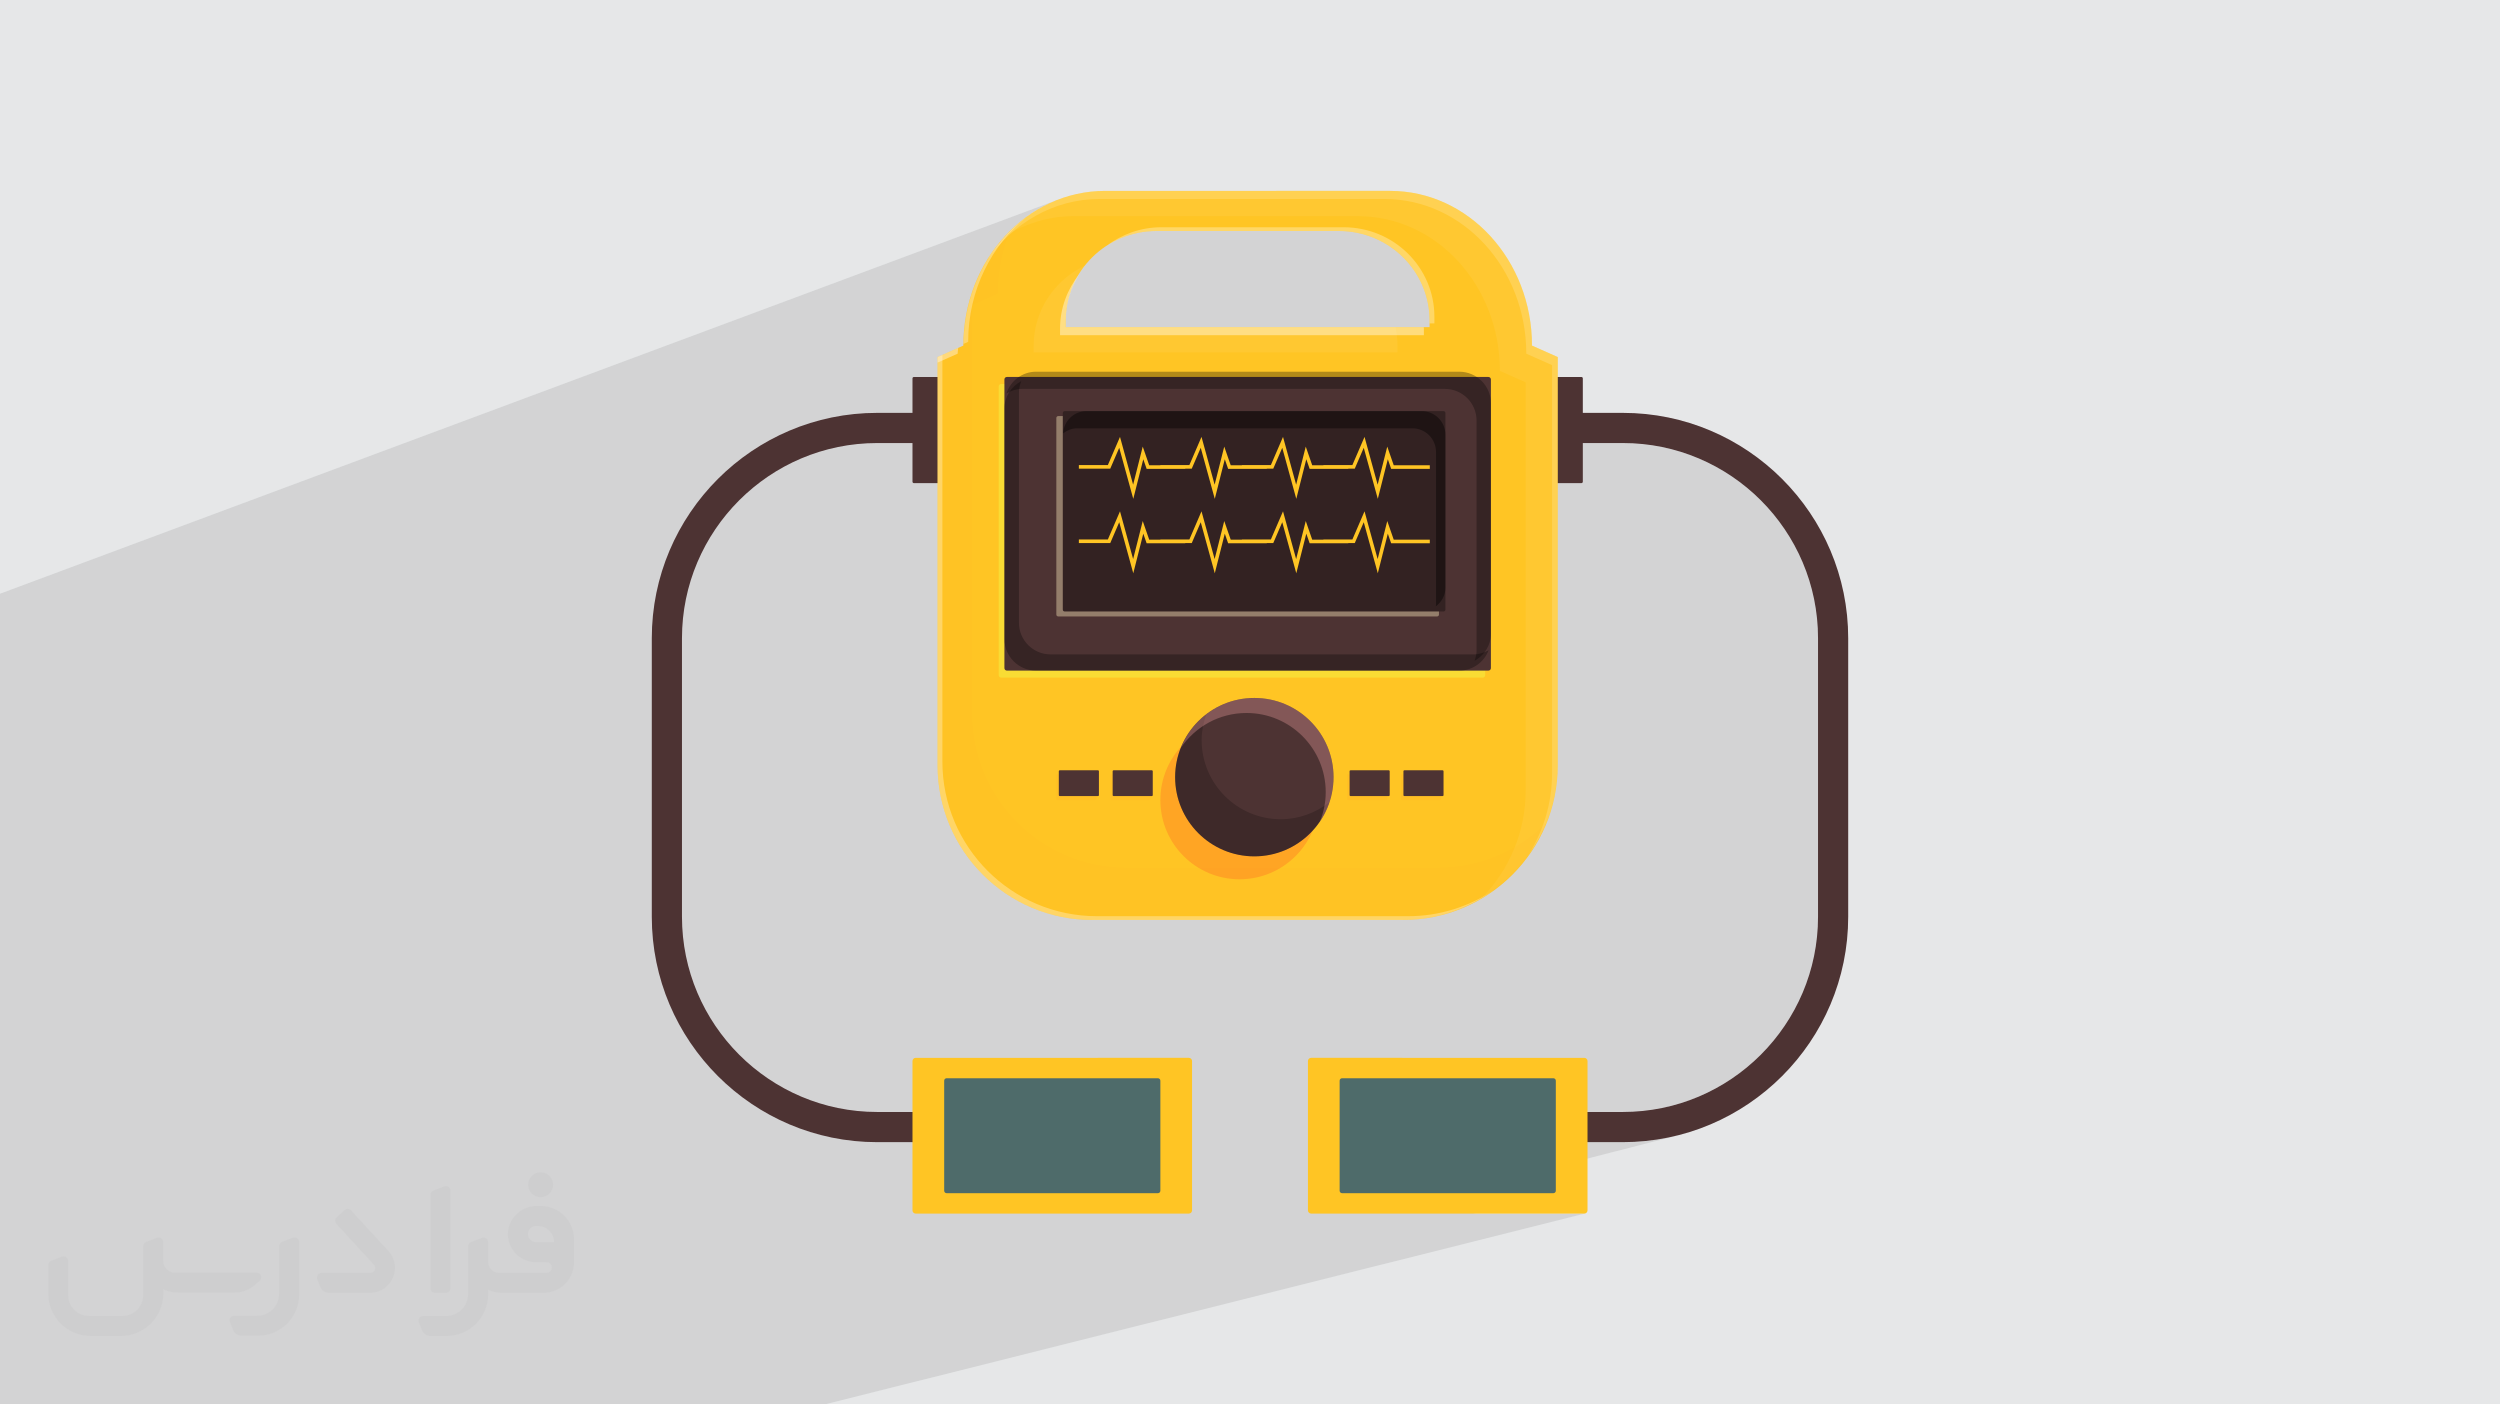
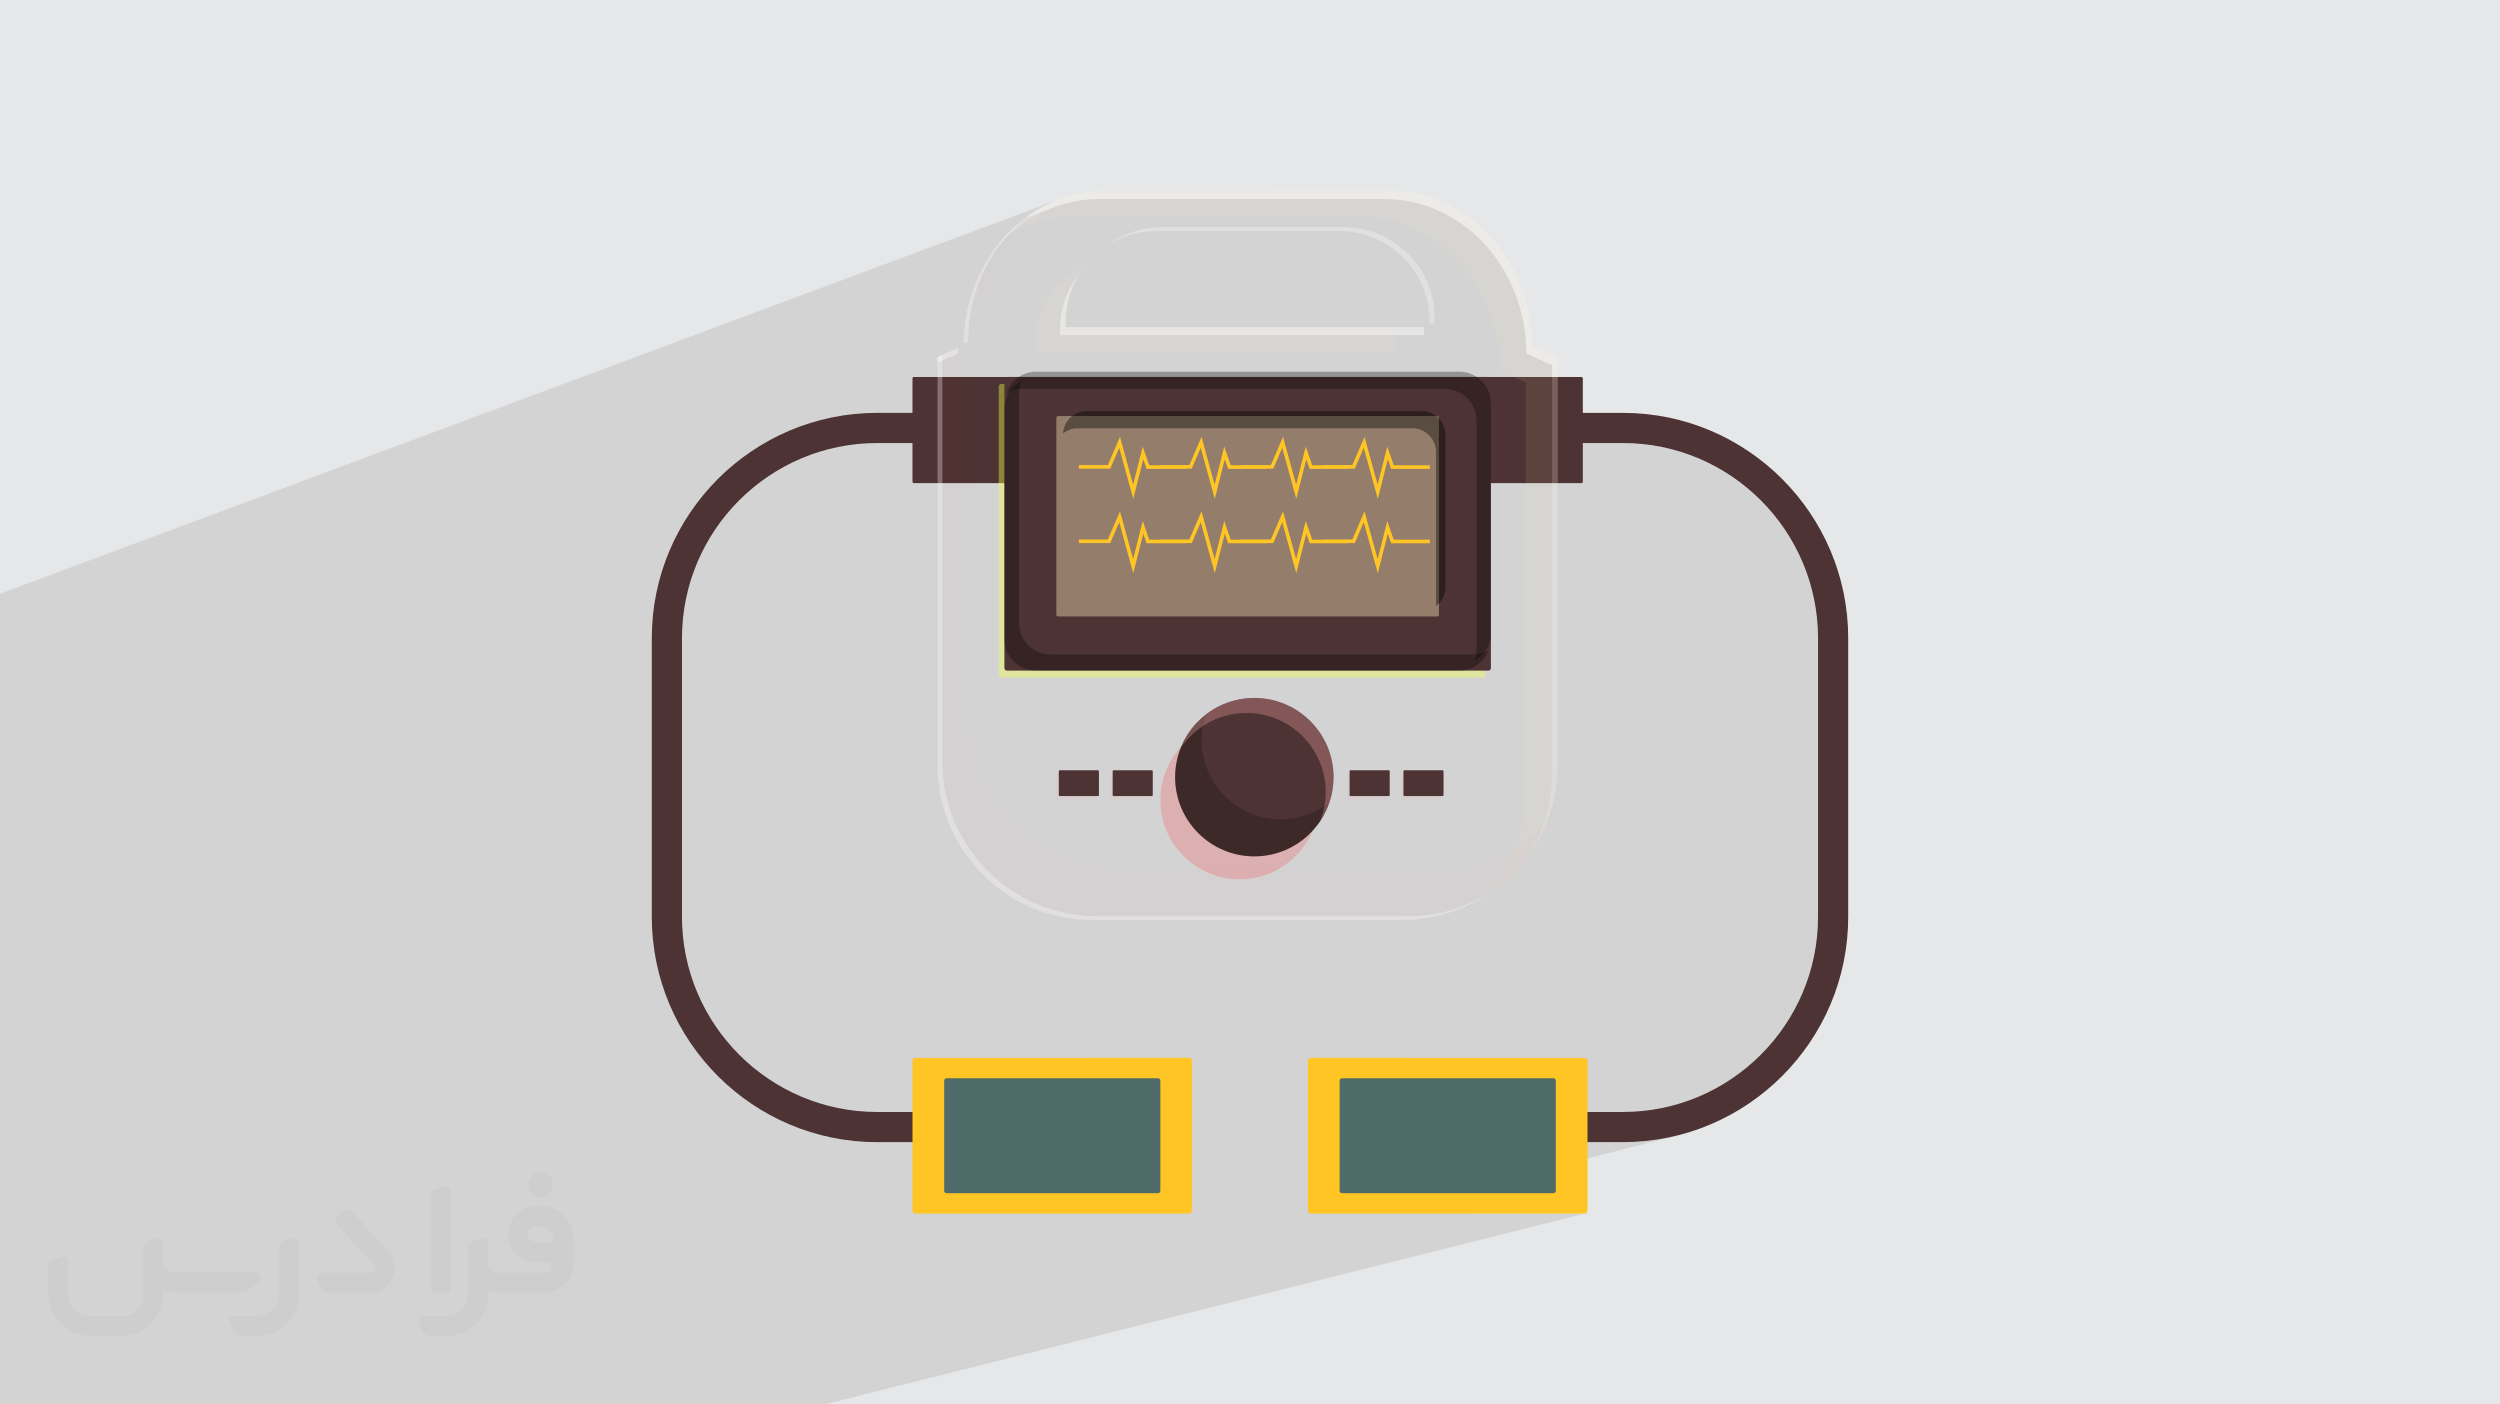
<svg xmlns="http://www.w3.org/2000/svg" xml:space="preserve" width="94.192mm" height="52.917mm" version="1.0" style="shape-rendering:geometricPrecision; text-rendering:geometricPrecision; image-rendering:optimizeQuality; fill-rule:evenodd; clip-rule:evenodd" viewBox="0 0 9404.92 5283.66">
  <defs>
    <style type="text/css">
   
    .fil14 {fill:#332222;fill-rule:nonzero}
    .fil3 {fill:#4D3333;fill-rule:nonzero}
    .fil5 {fill:#4E6B6A;fill-rule:nonzero}
    .fil4 {fill:#FFC524;fill-rule:nonzero}
    .fil9 {fill:#FF2424;fill-rule:nonzero;fill-opacity:0.012}
    .fil2 {fill:#373435;fill-rule:nonzero;fill-opacity:0.031}
    .fil19 {fill:#FF2424;fill-rule:nonzero;fill-opacity:0.039}
    .fil6 {fill:#FFEBB3;fill-rule:nonzero;fill-opacity:0.09}
    .fil1 {fill:#2B2A29;fill-opacity:0.102}
    .fil8 {fill:white;fill-rule:nonzero;fill-opacity:0.161}
    .fil17 {fill:black;fill-rule:nonzero;fill-opacity:0.2}
    .fil16 {fill:#FF2424;fill-rule:nonzero;fill-opacity:0.2}
    .fil12 {fill:black;fill-rule:nonzero;fill-opacity:0.302}
    .fil18 {fill:#FFA9A9;fill-rule:nonzero;fill-opacity:0.302}
    .fil10 {fill:white;fill-rule:nonzero;fill-opacity:0.302}
    .fil15 {fill:black;fill-rule:nonzero;fill-opacity:0.4}
    .fil11 {fill:#F0FF4D;fill-rule:nonzero;fill-opacity:0.4}
    .fil13 {fill:#FFEEBF;fill-rule:nonzero;fill-opacity:0.4}
    .fil7 {fill:white;fill-rule:nonzero;fill-opacity:0.4}
    .fil0 {fill:#E6E7E8}
   
  </style>
  </defs>
  <g id="Layer_x0020_1">
    <polygon class="fil0" points="-0,0 9404.92,0 9404.92,5283.66 -0,5283.66 " />
    <polygon class="fil1" points="-0,4464.63 -0,4445.92 -0,4445.81 -0,4441.05 -0,4435.37 -0,4435.26 -0,4332.73 -0,4330.6 -0,4321.98 -0,4319.86 -0,4282.94 -0,4277.93 -0,4275.81 -0,4267.42 -0,4267.13 -0,4265 -0,4261.62 -0,4251.08 -0,4250.6 -0,4247.3 -0,4244.8 -0,4240.35 -0,4236.58 -0,4226.13 -0,4208.61 -0,4207.97 -0,4207.85 -0,4205.33 -0,4197.22 -0,4197.1 -0,4195.83 -0,4192.17 -0,4192.02 -0,4188.01 -0,4185.4 -0,4185.05 -0,4184.04 -0,4181.24 -0,4163.4 -0,4152.24 -0,4152.11 -0,4151.02 -0,4144.69 -0,4141.44 -0,4141.31 -0,4134.81 -0,4132.28 -0,4108.89 -0,4103.46 -0,4090.99 -0,4090.95 -0,4025.78 -0,4021.44 -0,4016.35 -0,4012.04 -0,3995.56 -0,3995.55 -0,3991.88 -0,3942.13 -0,3856.77 -0,3825.59 -0,3782.98 -0,3779.54 -0,3771.32 -0,3747.92 -0,3747.7 -0,3744.6 -0,3740.08 -0,3733.66 -0,3708.02 -0,3703.78 -0,3697.57 -0,3696.95 -0,3693.64 -0,3689.51 -0,3666.68 -0,3663.74 -0,3659.4 -0,3658.77 -0,3653.12 -0,3647.51 -0,3645.69 -0,3621.61 -0,3617.04 -0,3611.2 -0,3610.72 -0,3610.09 -0,3606.28 -0,3603.97 -0,3602.63 -0,3585.14 -0,3579.92 -0,3571.99 -0,3571.36 -0,3564.66 -0,3559.91 -0,3558.54 -0,3543.81 -0,3539.11 -0,3533.73 -0,3532.17 -0,3528.82 -0,3523.76 -0,3522.39 -0,3521.75 -0,3517.42 -0,3514.27 -0,3497.6 -0,3493.63 -0,3491.68 -0,3483.11 -0,3482.47 -0,3478.67 -0,3470.81 -0,3469.91 -0,3467.82 -0,3462.77 -0,3456.41 -0,3455.77 -0,3451.19 -0,3450.92 -0,3448.44 -0,3444.35 -0,3439.09 -0,3434.84 -0,3426.46 -0,3424.39 -0,3417.63 -0,3416.98 -0,3408.59 -0,3405.46 -0,3404.92 -0,3401.93 -0,3399.13 -0,3392.03 -0,3390.01 -0,3382.07 -0,3381.85 -0,3381.02 -0,3379.75 -0,3379.38 -0,3373.98 -0,3373.08 -0,3370.43 -0,3369.36 -0,3367.51 -0,3366.87 -0,3361.77 -0,3359.52 -0,3349.51 -0,3344.4 -0,3342.95 -0,3339.02 -0,3337.68 -0,3328.43 -0,3328.18 -0,3327.52 -0,3322.74 -0,3318.05 -0,3315.81 -0,3315.73 -0,3312.16 -0,3305.12 -0,3289.45 -0,3283.7 -0,3280.95 -0,3278.82 -0,3277.11 -0,3276.46 -0,3270.82 -0,3269.09 -0,3263.67 -0,3247.38 -0,3237.2 -0,3236.55 -0,3236.35 -0,3225.03 -0,3224.62 -0,3197.99 -0,3191.87 -0,3189.97 -0,3177.1 -0,3155.55 -0,3144 -0,3133.8 -0,3132.78 -0,3112.41 -0,3107.7 -0,3097.42 -0,3088 -0,3086.37 -0,3081.51 -0,3081.28 -0,3066.7 -0,3059.98 -0,3049.98 -0,3041.35 -0,3020.13 -0,3015.44 -0,3013.06 -0,3006.52 -0,2973.03 -0,2968.54 -0,2956.72 -0,2956.36 -0,2947.67 -0,2947.32 -0,2833.05 -0,2831.36 -0,2819.73 -0,2817.47 -0,2796.2 -0,2792.45 -0,2782.21 -0,2781.87 -0,2781.37 -0,2775.87 -0,2765.08 -0,2764.58 -0,2682.48 -0,2674.5 -0,2668.6 -0,2667.92 -0,2656.03 -0,2652.62 -0,2648.84 -0,2646.46 -0,2633.08 -0,2623.94 -0,2614.28 -0,2612.9 -0,2608.41 -0,2606.97 -0,2601.48 -0,2600.15 -0,2508.33 -0,2485.93 -0,2480.57 -0,2473.65 -0,2458.41 -0,2451.82 -0,2447.26 -0,2438.8 -0,2438.61 -0,2432.67 -0,2349.83 -0,2307.36 -0,2288.82 -0,2282.65 -0,2281.62 -0,2279.93 -0,2253.91 -0,2251.18 -0,2233.63 -0,2233.62 -0,2233.58 3987.59,748.42 3981,750.94 3990.83,747.28 3975.2,753.2 3960.03,759.54 3959.73,759.67 3944.65,766.57 3929.73,774 3915.06,781.91 3900.65,790.28 3886.51,799.13 3872.65,808.43 3865.21,813.76 3866.48,813.29 3859.37,819 3965.77,779.44 3980.42,774.22 3995.27,769.46 4010.3,765.16 4025.5,761.34 4040.86,758 4056.39,755.16 4072.07,752.82 4087.9,750.97 4103.87,749.66 4119.97,748.86 4136.21,748.59 5208.28,748.59 5235.74,749.35 5262.84,751.59 5289.54,755.3 5315.81,760.41 5341.63,766.91 5366.94,774.75 5391.74,783.9 5415.97,794.32 5439.6,805.97 5462.61,818.83 5484.96,832.84 5506.6,847.98 5527.52,864.2 5547.68,881.48 5567.04,899.77 5585.57,919.04 5603.24,939.25 5620,960.37 5635.85,982.35 5650.73,1005.17 5664.6,1028.78 5677.44,1053.16 5689.23,1078.25 5699.92,1104.02 5709.47,1130.45 5717.86,1157.49 5725.05,1185.11 5731,1213.26 5735.7,1241.92 5739.09,1271.05 5741.15,1300.6 5741.85,1330.55 5838.84,1373.64 5838.84,1666.73 6105.03,1666.73 6142.76,1667.69 6180,1670.52 6216.71,1675.2 6252.83,1681.67 6288.33,1689.89 6323.16,1699.8 6357.26,1711.36 6390.59,1724.53 6423.11,1739.26 6454.77,1755.49 6485.51,1773.21 6515.32,1792.33 6544.11,1812.82 6571.86,1834.63 6598.51,1857.74 6624.03,1882.07 6648.36,1907.58 6671.46,1934.24 6693.28,1961.99 6713.77,1990.79 6732.89,2020.59 6750.59,2051.33 6766.83,2083 6781.55,2115.52 6794.71,2148.85 6806.28,2182.95 6816.19,2217.76 6824.4,2253.26 6830.87,2289.37 6835.55,2326.08 6838.39,2363.32 6839.35,2401.04 6839.35,3448.88 6838.39,3486.6 6835.55,3523.85 6830.87,3560.55 6824.4,3596.67 6816.19,3632.17 6806.28,3666.99 6794.71,3701.09 6781.55,3734.42 6766.83,3766.94 6750.59,3798.6 6732.89,3829.34 6713.77,3859.15 6693.28,3887.94 6671.45,3915.69 6648.35,3942.35 6624.03,3967.87 6598.51,3992.2 6571.85,4015.3 6544.1,4037.12 6515.31,4057.62 6485.51,4076.74 6454.76,4094.44 6423.11,4110.68 6390.59,4125.4 6357.26,4138.57 6323.15,4150.14 6288.33,4160.04 5852.92,4273.08 5852.92,4296.75 6105.03,4296.75 6148.59,4295.64 6191.59,4292.36 6233.97,4286.96 6275.68,4279.49 6316.66,4270.01 5852.92,4388.97 5852.92,4479.54 5852.73,4481.39 5852.2,4483.11 5851.35,4484.67 5850.23,4486.04 5848.87,4487.16 5847.31,4488.01 5845.58,4488.53 5542.43,4565.51 5960.03,4565.51 5962.47,4565.26 3101.19,5283.66 3099.85,5283.66 2714.1,5283.66 2688.38,5283.66 2365.19,5283.66 2268.75,5283.66 2150.74,5283.66 2096.07,5283.66 1960.47,5283.66 1727,5283.66 1725.61,5283.66 1413.75,5283.66 1351.03,5283.66 1326.63,5283.66 1259.12,5283.66 1220.72,5283.66 1031.87,5283.66 776.51,5283.66 723.61,5283.66 604.42,5283.66 604.41,5283.66 524.12,5283.66 523.13,5283.66 204.8,5283.66 175.44,5283.66 153.44,5283.66 -0,5283.66 -0,5271.01 -0,5260.72 -0,5214.01 -0,5063.22 -0,5062.93 -0,4988.96 -0,4988.91 -0,4988.54 -0,4981.29 -0,4972.19 -0,4969.41 -0,4969.05 -0,4963.94 -0,4956.68 -0,4879.85 -0,4853.89 -0,4833.43 -0,4791.06 -0,4693.65 -0,4673.45 -0,4673.44 -0,4668.66 -0,4638.82 -0,4633.04 -0,4632.8 -0,4621.83 -0,4618.31 -0,4616.23 -0,4607.8 -0,4605.73 -0,4571.8 -0,4566.72 -0,4564.63 -0,4556.16 -0,4554.09 -0,4539.07 -0,4537.34 -0,4535.41 -0,4534.47 -0,4528.57 -0,4524.93 -0,4518.86 -0,4501.03 -0,4498.38 -0,4498.28 -0,4487.88 -0,4487.77 -0,4487.04 -0,4483.36 -0,4482.2 -0,4476.5 -0,4472.84 " />
    <g id="_2375223373232">
      <path class="fil2" d="M1125.4 4672.59l0 197.03c0,20.41 -3.74,40.82 -11.66,59.56 -7.92,18.74 -19.16,36.25 -33.74,50.4 -14.58,14.58 -31.65,25.82 -50.4,33.74 -18.74,7.92 -39.15,11.66 -59.56,11.66l-60.82 0c-7.08,0 -14.16,-2.08 -19.99,-6.25 -5.83,-4.16 -10.41,-9.58 -12.92,-16.25l-11.24 -29.16c-0.83,-2.5 -1.25,-5.41 -1.25,-8.33 0,-2.92 1.25,-5.42 2.92,-7.92 1.67,-2.5 3.74,-4.16 6.25,-5.41 2.5,-1.25 5.41,-2.09 7.91,-1.67l86.23 0c22.08,0 42.91,-8.75 58.73,-24.57 15.41,-15.42 24.15,-36.65 24.15,-58.73l0 -179.12c0,-3.33 1.26,-6.66 3.33,-9.58 2.09,-2.92 5,-5 7.92,-6.25l40.82 -15.83c2.5,-0.84 5.41,-1.25 8.33,-0.84 2.92,0.42 5.42,1.26 7.5,2.92 2.09,1.67 4.17,3.75 5.42,6.25 1.25,2.92 2.08,5.83 2.08,8.33z" />
      <path class="fil2" d="M2033.88 4536.8l-15 0c-59.57,0 -109.13,48.73 -108.31,107.88 0.42,27.5 12.08,54.16 31.66,73.32 19.57,19.57 46.23,30.4 74.14,30.4l39.57 0c5.42,0 10.41,2.08 14.17,5.83 3.74,3.74 5.83,8.75 5.83,14.16 0,5.42 -2.09,10.41 -5.83,14.17 -3.75,3.74 -8.75,5.83 -14.17,5.83l-179.11 0c-10.83,0 -20.83,-4.58 -28.33,-12.08 -7.5,-7.5 -11.66,-17.91 -12.08,-28.33l0 -74.98c0,-2.92 -0.83,-5.41 -2.08,-7.92 -1.25,-2.5 -3.33,-4.57 -5.42,-6.24 -2.08,-1.67 -4.99,-2.51 -7.5,-2.92 -2.92,-0.42 -5.41,0 -8.33,0.83l-41.24 15.83c-2.92,1.25 -5.83,3.33 -7.92,6.25 -2.08,2.92 -2.92,6.25 -2.92,9.58l0 179.12c0,22.08 -8.75,43.32 -24.15,58.73 -15.42,15.42 -36.65,24.57 -58.73,24.57l-86.64 0.01c-2.92,0 -5.42,0.83 -7.92,2.08 -2.5,1.25 -4.58,3.33 -6.25,5.42 -1.66,2.5 -2.5,4.99 -2.92,7.5 -0.41,2.92 0,5.41 1.26,8.33l11.24 29.16c2.5,6.67 7.08,12.5 12.91,16.66 5.83,4.16 12.91,6.25 20,5.83l60.81 0c41.24,0 80.81,-16.25 109.97,-45.82 29.16,-29.16 45.81,-68.74 45.81,-109.97l0 -18.32c15.84,7.91 33.33,12.08 50.82,12.08l157.03 0c30.41,0 59.99,-12.08 81.65,-33.74 21.66,-21.67 33.74,-50.82 33.74,-81.65l0 -85.81c0,-33.32 -13.33,-65.39 -36.65,-89.14 -23.74,-23.74 -55.82,-36.65 -89.14,-36.65zm50.39 136.2l-66.64 0c-7.92,0 -15.42,-2.5 -21.25,-7.91 -5.83,-5.42 -9.59,-12.5 -10.41,-20.42 0,-4.16 0.42,-8.75 2.08,-12.91 1.67,-4.16 3.75,-7.91 6.67,-10.82 5.83,-5.42 13.75,-8.76 21.66,-8.76l7.09 0c16.25,0 31.65,6.25 42.9,17.91 11.66,11.25 17.91,26.66 17.91,42.91z" />
      <path class="fil2" d="M1694.39 4478.9l0 367.39c0,2.08 -0.42,4.57 -1.25,6.66 -0.84,2.09 -2.09,4.16 -3.75,5.83 -1.67,1.67 -3.33,2.92 -5.41,3.74 -2.09,0.84 -4.16,1.26 -6.67,1.26l-40.82 0c-2.08,0 -4.58,-0.42 -6.66,-1.26 -2.09,-0.83 -4.16,-2.08 -5.42,-3.74 -1.66,-1.67 -2.92,-3.74 -3.74,-5.83 -0.83,-2.09 -1.25,-4.58 -1.25,-6.66l0 -351.57c0,-3.32 0.83,-6.66 2.92,-9.58 2.08,-2.92 4.58,-5 7.91,-6.25l40.83 -15.83c2.5,-0.84 5.41,-1.25 8.33,-1.25 2.92,0.41 5.41,1.25 7.5,2.92 2.5,1.66 4.16,3.74 5.41,6.24 1.25,2.09 2.09,5 2.09,7.92z" />
      <path class="fil2" d="M1391.56 4863.79l-153.7 0c-7.08,0 -14.17,-2.09 -20,-6.25 -5.83,-4.16 -10.41,-9.99 -13.33,-16.66l-11.24 -28.74c-0.83,-2.51 -1.25,-5.42 -0.83,-8.34 0.41,-2.92 1.25,-5.41 2.92,-7.91 1.66,-2.51 3.74,-4.16 6.24,-5.42 2.51,-1.25 5.42,-2.08 7.92,-2.08l184.11 0c3.33,0 6.66,-1.25 9.58,-2.92 2.93,-2.09 5,-4.58 6.67,-7.92 1.25,-3.33 1.67,-6.66 1.25,-9.99 -0.42,-3.33 -2.08,-6.67 -4.16,-9.17l-141.63 -154.12c-2.92,-3.33 -4.58,-7.92 -4.58,-12.5 0,-4.58 2.09,-8.75 5.83,-12.08l29.58 -27.49c3.33,-2.92 7.92,-4.58 12.5,-4.58 4.58,0.42 8.75,2.09 12.08,5.83l140.37 152.87c55.41,59.57 12.5,157.46 -69.56,157.46z" />
      <path class="fil2" d="M977.53 4817.97l-20 17.07c-20.83,17.91 -47.49,27.91 -74.98,27.91l-211.19 0c-19.57,0 -39.15,-4.16 -57.06,-12.49l0 16.25c0,20.82 -4.16,41.65 -12.08,60.81 -7.91,19.16 -19.57,36.65 -34.57,51.65 -14.58,14.58 -32.07,26.24 -51.65,34.58 -19.16,7.91 -39.99,12.07 -60.82,12.07l-114.55 0.01c-20.83,0 -41.66,-4.17 -60.82,-12.08 -19.16,-7.92 -36.65,-19.58 -51.65,-34.58 -14.58,-14.58 -26.24,-32.07 -34.57,-51.65 -7.92,-19.16 -12.08,-39.98 -12.08,-60.81l0 -107.89c0,-3.33 1.25,-6.66 2.92,-9.58 2.09,-2.92 4.58,-5 7.92,-6.25l40.82 -15.83c2.5,-0.84 5.41,-1.26 8.33,-0.84 2.92,0.42 5.42,1.25 7.5,2.92 2.09,1.67 4.16,3.75 5.42,6.25 1.25,2.5 2.08,5 2.08,7.92l0 128.71c0,20.83 8.34,40.82 22.92,55.41 14.58,14.58 34.57,22.91 55.4,22.91l125.79 0c20.83,0 40.41,-8.34 54.99,-22.92 14.58,-14.58 22.92,-34.57 22.92,-55.4l0 -184.11c0,-3.33 1.25,-6.67 2.92,-9.59 2.08,-2.92 4.57,-4.99 7.91,-6.24l40.82 -15.84c2.51,-0.83 5.42,-1.25 8.34,-0.83 2.92,0.42 5.41,1.25 7.91,2.92 2.51,1.67 4.17,3.74 5.42,6.25 1.25,2.5 2.08,5.41 2.08,7.91l0 70.4c0,11.66 4.58,23.32 12.92,31.65 8.33,8.34 19.57,13.33 31.65,13.33l307.4 0c3.33,0 7.09,0.84 9.59,2.92 2.92,2.09 5,5 6.25,7.92 1.25,3.33 1.25,6.66 0.41,10.41 0,3.74 -2.08,6.66 -4.57,8.75z" />
      <path class="fil2" d="M2033.88 4503.89c25.82,0 47.07,-21.25 47.07,-47.07 0,-25.83 -21.25,-47.07 -47.07,-47.07 -25.83,0 -47.08,21.24 -47.08,47.07 0,25.82 21.25,47.07 47.08,47.07z" />
    </g>
    <g id="_2375223317072">
      <path class="fil3" d="M4251.88 4296.75l-952.01 0c-467.47,0 -847.84,-380.36 -847.84,-847.87l0 -1047.83c0,-467.48 380.35,-847.85 847.85,-847.85l663.39 0.01 0 113.52 -663.39 0c-404.91,0 -734.32,329.47 -734.32,734.32l0 1047.83c0,404.87 329.41,734.33 734.32,734.33l952.01 0 0 113.54 -0.01 0z" />
      <path class="fil4" d="M4472.34 4565.51l-1027.44 0c-6.71,0 -12.16,-5.44 -12.16,-12.16l0 -561.66c0,-6.72 5.44,-12.16 12.16,-12.16l1027.44 -0.01c6.71,0 12.16,5.44 12.16,12.16l0 561.67c0.01,6.72 -5.44,12.16 -12.16,12.16z" />
      <path class="fil5" d="M4356.07 4488.72l-794.9 0c-5.07,0 -9.19,-4.11 -9.19,-9.19l0 -414.04c0,-5.06 4.1,-9.18 9.19,-9.18l794.9 0c5.07,0 9.19,4.1 9.19,9.18l0 414.05c0.01,5.06 -4.1,9.18 -9.19,9.18z" />
      <path class="fil3" d="M5153.03 4296.75l952 0c467.48,0 847.85,-380.36 847.85,-847.86l0 -1047.84c0,-467.48 -380.36,-847.85 -847.85,-847.85l-663.38 0.01 0 113.52 663.38 0c404.92,0 734.32,329.47 734.32,734.32l0 1047.83c0,404.87 -329.41,734.33 -734.32,734.33l-952 0 0 113.54z" />
      <path class="fil4" d="M4932.57 4565.51l1027.45 0c6.71,0 12.16,-5.44 12.16,-12.16l0 -561.66c0,-6.72 -5.43,-12.16 -12.16,-12.16l-1027.45 -0.01c-6.71,0 -12.16,5.44 -12.16,12.16l0 561.67c-0.01,6.72 5.44,12.16 12.16,12.16z" />
      <path class="fil5" d="M5048.85 4488.72l794.89 0c5.07,0 9.19,-4.11 9.19,-9.19l0 -414.04c0,-5.06 -4.11,-9.18 -9.19,-9.18l-794.89 0c-5.06,0 -9.18,4.1 -9.18,9.18l0 414.05c0,5.06 4.11,9.18 9.18,9.18z" />
      <path class="fil3" d="M5949.14 1817.51l-2511.03 0c-2.98,0 -5.38,-2.41 -5.38,-5.38l0 -388.63c0,-2.97 2.42,-5.37 5.38,-5.37l2511.03 0c2.98,0 5.38,2.41 5.38,5.37l0 388.64c0,2.98 -2.41,5.37 -5.38,5.37z" />
-       <path class="fil4" d="M5763.24 1300.11c0,-321.4 -238.9,-581.96 -533.57,-581.96l-1072.09 0.01c-294.67,0 -533.56,260.55 -533.56,581.96l-96.99 43.09 0 1535.72c0,321.41 260.55,581.95 581.96,581.95l1169.28 0c321.41,0 581.95,-260.54 581.95,-581.95l0 -1535.72 -96.97 -43.1zm-1753.97 -94.4c0,-185.94 152.84,-336.68 341.39,-336.68l685.94 0c188.53,0 341.39,150.75 341.39,336.68l0 24.95 -1368.73 0 0 -24.95z" />
      <path class="fil6" d="M4084.35 997.41c-115.42,54 -195.79,169.06 -195.79,303.41l0 24.95 1368.74 0 0 -24.95c0,-24.08 -2.81,-47.51 -7.68,-70.16l-1240.34 0 0 -24.95c0,-79.06 28.81,-150.82 75.08,-208.29z" />
      <path class="fil6" d="M5763.24 1300.11c0,-321.4 -238.9,-581.96 -533.57,-581.96l-1072.09 0.01c-146.35,0 -278.78,64.47 -375.18,168.55 75.96,-45.34 161.8,-73.43 254.47,-73.43l1072.09 0c294.68,0 533.56,260.54 533.56,581.95l97 43.1 0 1535.7c0,156.23 -62.36,297.39 -162.54,401.91 169.04,-101.82 283.24,-285.31 283.24,-497.03l0 -1535.71 -96.98 -43.1z" />
      <path class="fil7" d="M4059.77 1031.65c-44.42,56.83 -71.91,127.18 -71.91,204.49l0 24.94 1368.74 0 0 -24.94c0,-1.89 -0.54,-3.62 -0.56,-5.48l-1346.77 0 0 -24.95c0,-63.96 19.1,-123.12 50.5,-174.06z" />
      <path class="fil7" d="M3527.03 1364.12l75.6 -33.58c0,-7.49 1.76,-14.43 2.01,-21.83l-77.6 34.5 0 20.91z" />
      <path class="fil8" d="M5763.24 1300.11c0,-321.4 -238.9,-581.96 -533.57,-581.96l-1072.09 0.01c-186.5,0 -350.14,104.72 -445.55,262.82 97.42,-140.36 250.33,-232.4 424.17,-232.4l1072.08 0c294.67,0 533.56,260.56 533.56,581.96l96.99 43.09 0 1535.72c0,115.19 -34.52,221.89 -92.26,312.26 70.62,-96.31 113.65,-214.08 113.65,-342.69l0 -1535.71 -96.98 -43.1z" />
      <path class="fil9" d="M5407.59 3265.06l-1169.29 0c-321.4,0 -581.94,-260.55 -581.94,-581.94l0 -1535.71 96.98 -43.11c0,-82.3 16.08,-160.33 44.31,-231.31 -106.05,106.37 -173.64,257.59 -173.64,427.13l-96.99 43.1 0 1535.72c0,321.4 260.55,581.94 581.96,581.94l1169.28 0c244.53,0 453.01,-151.18 539.14,-364.88 -105.17,104.4 -249.9,169.05 -409.82,169.05z" />
      <path class="fil10" d="M5396.18 1216.5l0 -24.93c0,-185.95 -152.84,-336.68 -341.39,-336.68l-685.94 0c-78.09,0 -149.2,26.87 -206.72,70.39 54.05,-35.42 118.78,-56.25 188.53,-56.25l685.94 0c188.53,0 341.39,150.75 341.39,336.68l0 10.79 18.18 0z" />
      <path class="fil10" d="M3642.21 1285.96c0,-195.28 88.95,-367.12 224.27,-472.67 -144.2,102.77 -239.86,279.12 -241.87,480.5l17.6 -7.83z" />
      <path class="fil10" d="M5296.48 3446.73l-1169.31 0c-321.41,0 -581.95,-260.55 -581.95,-581.95l0 -1529.65 -18.19 8.09 0 1535.71c0,321.41 260.55,581.95 581.96,581.95l1169.28 0.01c127.6,0 244.62,-42.26 340.52,-111.88 -92.29,61.57 -203.03,97.73 -322.31,97.73z" />
      <path class="fil11" d="M5578 2549.16l-1811.53 0c-5.14,0 -9.31,-4.17 -9.31,-9.32l0 -1086c0,-5.14 4.16,-9.32 9.31,-9.32l1811.53 0c5.14,0 9.32,4.17 9.32,9.32l0 1086c0,5.14 -4.17,9.32 -9.32,9.32z" />
      <path class="fil3" d="M5599.4 2522.76l-1811.53 0c-5.14,0 -9.32,-4.17 -9.32,-9.31l0 -1086.01c0,-5.14 4.17,-9.32 9.32,-9.32l1811.53 0c5.14,0 9.31,4.17 9.31,9.32l0 1086.01c0,5.13 -4.16,9.31 -9.31,9.31z" />
      <path class="fil12" d="M5544.3 2461.89l-1592 0c-65.76,0 -119.08,-53.3 -119.08,-119.06l0 -866.49c0,-15.07 3.48,-29.21 8.58,-42.49 -37.09,20.16 -63.24,58.13 -63.24,103.34l0 866.48c0,65.76 53.31,119.08 119.08,119.08l1592.01 0c50.71,0 93.33,-31.96 110.5,-76.6 -16.88,9.17 -35.28,15.74 -55.85,15.74z" />
      <path class="fil12" d="M5489.63 1398.34l-1591.99 0c-52.48,0 -95.66,34.5 -111.51,81.62 17.31,-9.83 36.29,-16.95 57.62,-16.95l1592 0c65.76,0 119.07,53.31 119.07,119.06l0 866.5c0,13.29 -3.54,25.52 -7.57,37.45 36.07,-20.48 61.47,-57.68 61.47,-102.12l0 -866.48c-0.01,-65.77 -53.32,-119.08 -119.09,-119.08z" />
      <path class="fil13" d="M5406.39 2319.03l-1425.51 0c-3.84,0 -6.97,-3.11 -6.97,-6.95l0 -739.8c0,-3.83 3.12,-6.96 6.97,-6.96l1425.51 0c3.84,0 6.95,3.12 6.95,6.96l0 739.79c0,3.85 -3.11,6.96 -6.95,6.96z" />
-       <path class="fil14" d="M5430.63 2300.34l-1425.5 0c-3.84,0 -6.95,-3.11 -6.95,-6.95l0 -739.8c0,-3.83 3.11,-6.95 6.95,-6.95l1425.5 0c3.84,0 6.95,3.12 6.95,6.96l0 739.79c0.01,3.84 -3.11,6.95 -6.95,6.95z" />
      <path class="fil15" d="M5348.68 1546.63l-1261.61 0c-47.27,0 -85.02,37.18 -87.86,83.72 14.87,-11.19 32.46,-19.06 52.52,-19.06l1261.59 0c49.12,0 88.91,39.8 88.91,88.92l0 575.89c0,1.84 -0.93,3.36 -1.05,5.18 21.56,-16.23 36.39,-40.79 36.39,-69.84l0 -575.88c0.01,-49.12 -39.8,-88.93 -88.9,-88.93z" />
      <polygon class="fil4" points="5243.18,1750.26 5218.84,1680.08 5182.68,1823.33 5133.31,1643.54 5087.64,1749.51 4978.55,1749.51 4978.55,1750.26 4936.54,1750.26 4912.2,1680.08 4876.06,1823.33 4826.66,1643.54 4781,1749.51 4671.91,1749.51 4671.91,1750.26 4629.91,1750.26 4605.57,1680.08 4569.42,1823.33 4520.04,1643.54 4474.37,1749.51 4365.28,1749.51 4365.28,1750.26 4323.27,1750.26 4298.93,1680.08 4262.79,1823.33 4213.4,1643.54 4167.73,1749.51 4058.65,1749.51 4058.65,1763.15 4176.7,1763.15 4210.54,1684.61 4263.36,1876.74 4301,1727.58 4313.6,1763.89 4458.97,1763.89 4458.97,1763.15 4483.32,1763.15 4517.16,1684.61 4569.99,1876.74 4607.62,1727.58 4620.23,1763.89 4765.61,1763.89 4765.61,1763.15 4789.96,1763.15 4823.81,1684.61 4876.62,1876.74 4914.27,1727.58 4926.87,1763.89 5072.24,1763.89 5072.24,1763.15 5096.59,1763.15 5130.43,1684.61 5183.25,1876.74 5220.91,1727.58 5233.5,1763.89 5378.88,1763.89 5378.88,1750.26 " />
      <polygon class="fil4" points="5243.18,2030.19 5218.84,1960.03 5182.68,2103.26 5133.31,1923.5 5087.64,2029.46 4978.55,2029.46 4978.55,2030.19 4936.54,2030.19 4912.2,1960.03 4876.06,2103.26 4826.66,1923.5 4781,2029.46 4671.91,2029.46 4671.91,2030.19 4629.91,2030.19 4605.57,1960.03 4569.42,2103.26 4520.04,1923.5 4474.37,2029.46 4365.28,2029.46 4365.28,2030.19 4323.27,2030.19 4298.93,1960.03 4262.79,2103.26 4213.4,1923.5 4167.73,2029.46 4058.65,2029.46 4058.65,2043.11 4176.7,2043.11 4210.54,1964.55 4263.36,2156.69 4301,2007.54 4313.6,2043.84 4458.97,2043.84 4458.97,2043.11 4483.32,2043.11 4517.16,1964.55 4569.99,2156.69 4607.62,2007.54 4620.23,2043.84 4765.61,2043.84 4765.61,2043.11 4789.96,2043.11 4823.81,1964.55 4876.62,2156.69 4914.27,2007.54 4926.87,2043.84 5072.24,2043.84 5072.24,2043.11 5096.59,2043.11 5130.43,1964.55 5183.25,2156.69 5220.91,2007.54 5233.5,2043.84 5378.88,2043.84 5378.88,2030.19 " />
      <path class="fil16" d="M4961.18 3009.85c0,164.56 -133.39,297.95 -297.95,297.95 -164.56,0 -297.96,-133.39 -297.96,-297.95 0,-164.57 133.4,-297.98 297.96,-297.98 164.56,0 297.95,133.42 297.95,297.98z" />
      <path class="fil3" d="M5016.73 2923.63c0,164.56 -133.41,297.98 -297.97,297.98 -164.56,0 -297.98,-133.41 -297.98,-297.98 0,-164.56 133.41,-297.96 297.98,-297.96 164.55,0 297.97,133.39 297.97,297.96z" />
      <path class="fil17" d="M4818.45 3081.94c-164.56,0 -297.97,-133.4 -297.97,-297.97 0,-33.53 6.79,-65.22 16.99,-95.31 -70.49,54.5 -116.68,138.96 -116.68,234.95 0,164.56 133.4,297.98 297.96,297.98 131.03,0 241.06,-85.14 280.97,-202.67 -50.34,38.93 -112.7,63.01 -181.28,63.01z" />
      <path class="fil18" d="M4689.35 2682.25c164.55,0 297.96,133.41 297.96,297.96 0,39.01 -8,76.05 -21.64,110.2 32.21,-47.6 51.05,-104.98 51.05,-166.78 0,-164.56 -133.41,-297.96 -297.98,-297.96 -125.54,0 -232.46,77.85 -276.33,187.76 53.56,-79.14 144.17,-131.18 246.94,-131.18z" />
      <path class="fil19" d="M4324.05 3009.85l-144.31 0c-1.82,0 -3.29,-1.48 -3.29,-3.29l0 -90.43c0,-1.82 1.47,-3.29 3.29,-3.29l144.31 0c1.81,0 3.29,1.48 3.29,3.29l0 90.43c0,1.82 -1.48,3.29 -3.29,3.29z" />
      <path class="fil19" d="M4121.53 3009.85l-144.33 0c-1.81,0 -3.28,-1.48 -3.28,-3.29l0 -90.43c0,-1.82 1.47,-3.29 3.28,-3.29l144.33 0c1.81,0 3.29,1.48 3.29,3.29l0 90.43c-0.02,1.82 -1.48,3.29 -3.29,3.29z" />
      <path class="fil3" d="M4333.36 2994.78l-144.32 0c-1.81,0 -3.28,-1.47 -3.28,-3.28l0 -90.44c0,-1.81 1.47,-3.28 3.28,-3.28l144.32 0c1.81,0 3.28,1.47 3.28,3.29l0 90.43c0,1.81 -1.47,3.28 -3.28,3.28z" />
      <path class="fil3" d="M4130.81 2994.78l-144.31 0c-1.82,0 -3.29,-1.47 -3.29,-3.28l0 -90.44c0,-1.81 1.47,-3.28 3.29,-3.28l144.31 0c1.82,0 3.29,1.47 3.29,3.29l0 90.43c-0.01,1.81 -1.47,3.28 -3.29,3.28z" />
      <path class="fil19" d="M5417.99 3009.85l-144.32 0c-1.81,0 -3.28,-1.48 -3.28,-3.29l0 -90.43c0,-1.82 1.47,-3.29 3.28,-3.29l144.32 0c1.81,0 3.29,1.48 3.29,3.29l0 90.43c-0.01,1.82 -1.48,3.29 -3.29,3.29z" />
      <path class="fil19" d="M5215.43 3009.85l-144.31 0c-1.81,0 -3.29,-1.48 -3.29,-3.29l0 -90.43c0,-1.82 1.48,-3.29 3.29,-3.29l144.32 0c1.81,0 3.28,1.48 3.28,3.29l0 90.43c-0.01,1.82 -1.47,3.29 -3.29,3.29z" />
      <path class="fil3" d="M5427.27 2994.78l-144.32 0c-1.81,0 -3.28,-1.47 -3.28,-3.28l0 -90.44c0,-1.81 1.47,-3.28 3.28,-3.28l144.32 0c1.81,0 3.28,1.47 3.28,3.29l0 90.43c0,1.81 -1.47,3.28 -3.28,3.28z" />
      <path class="fil3" d="M5224.73 2994.78l-144.32 0c-1.82,0 -3.29,-1.47 -3.29,-3.28l0 -90.44c0,-1.81 1.47,-3.28 3.29,-3.28l144.32 0c1.81,0 3.29,1.47 3.29,3.29l0 90.43c0,1.81 -1.48,3.28 -3.29,3.28z" />
    </g>
  </g>
</svg>